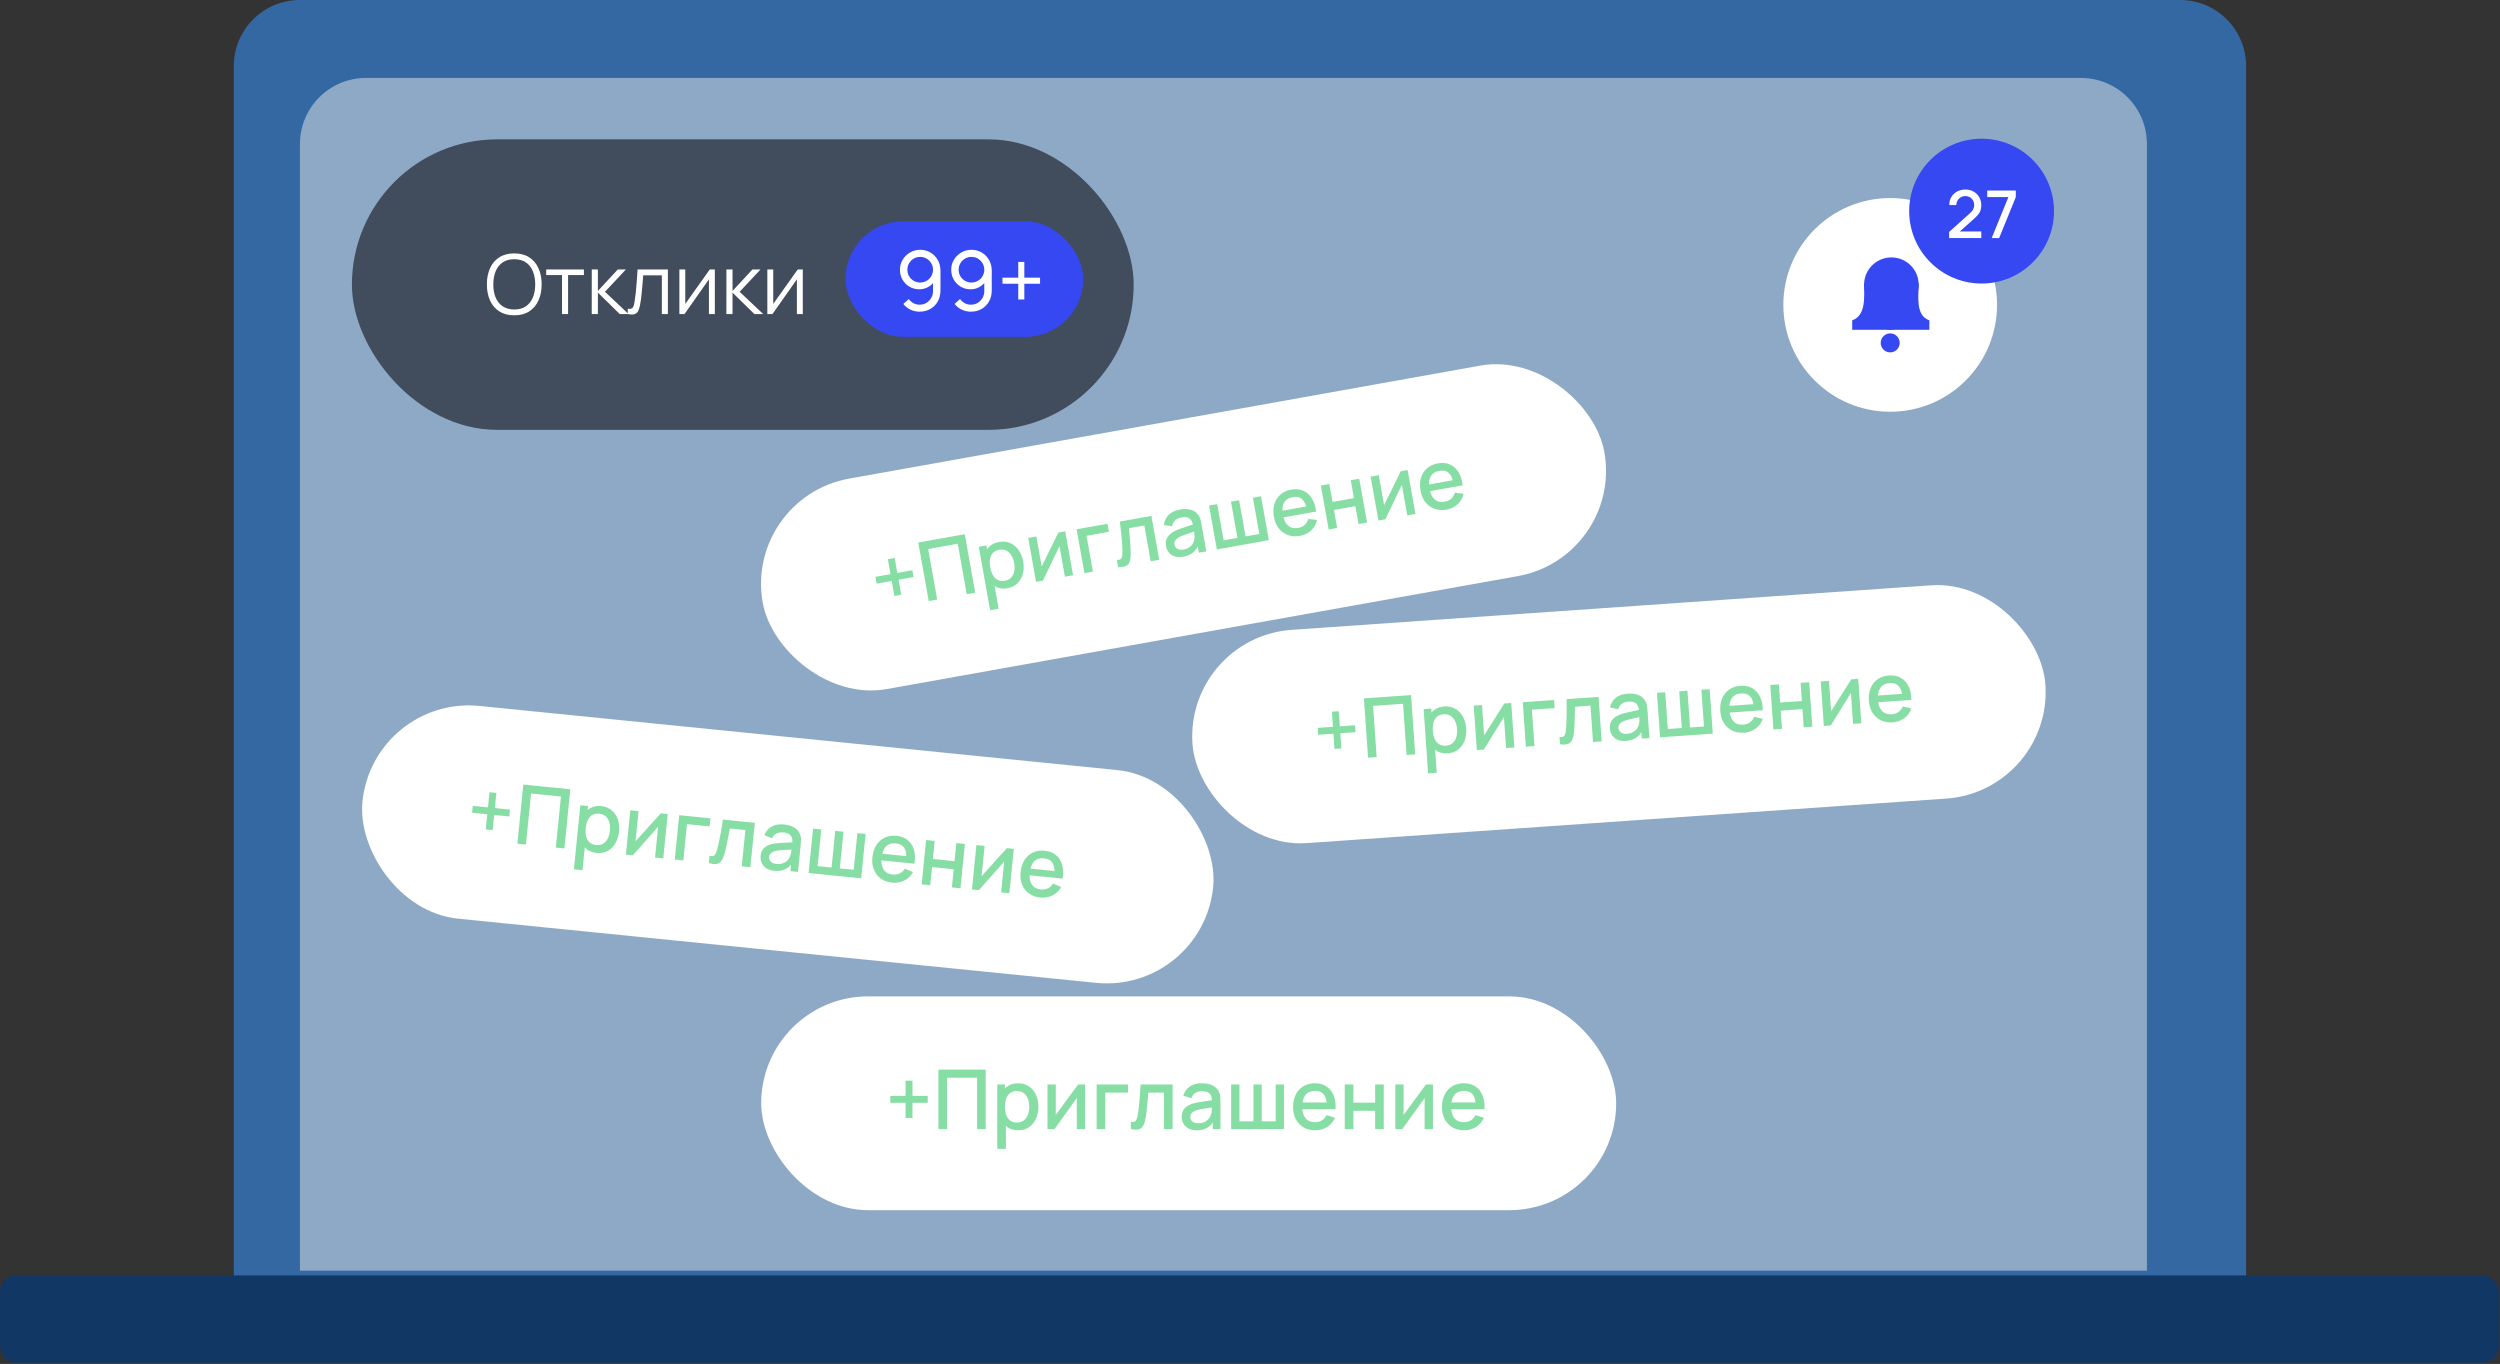
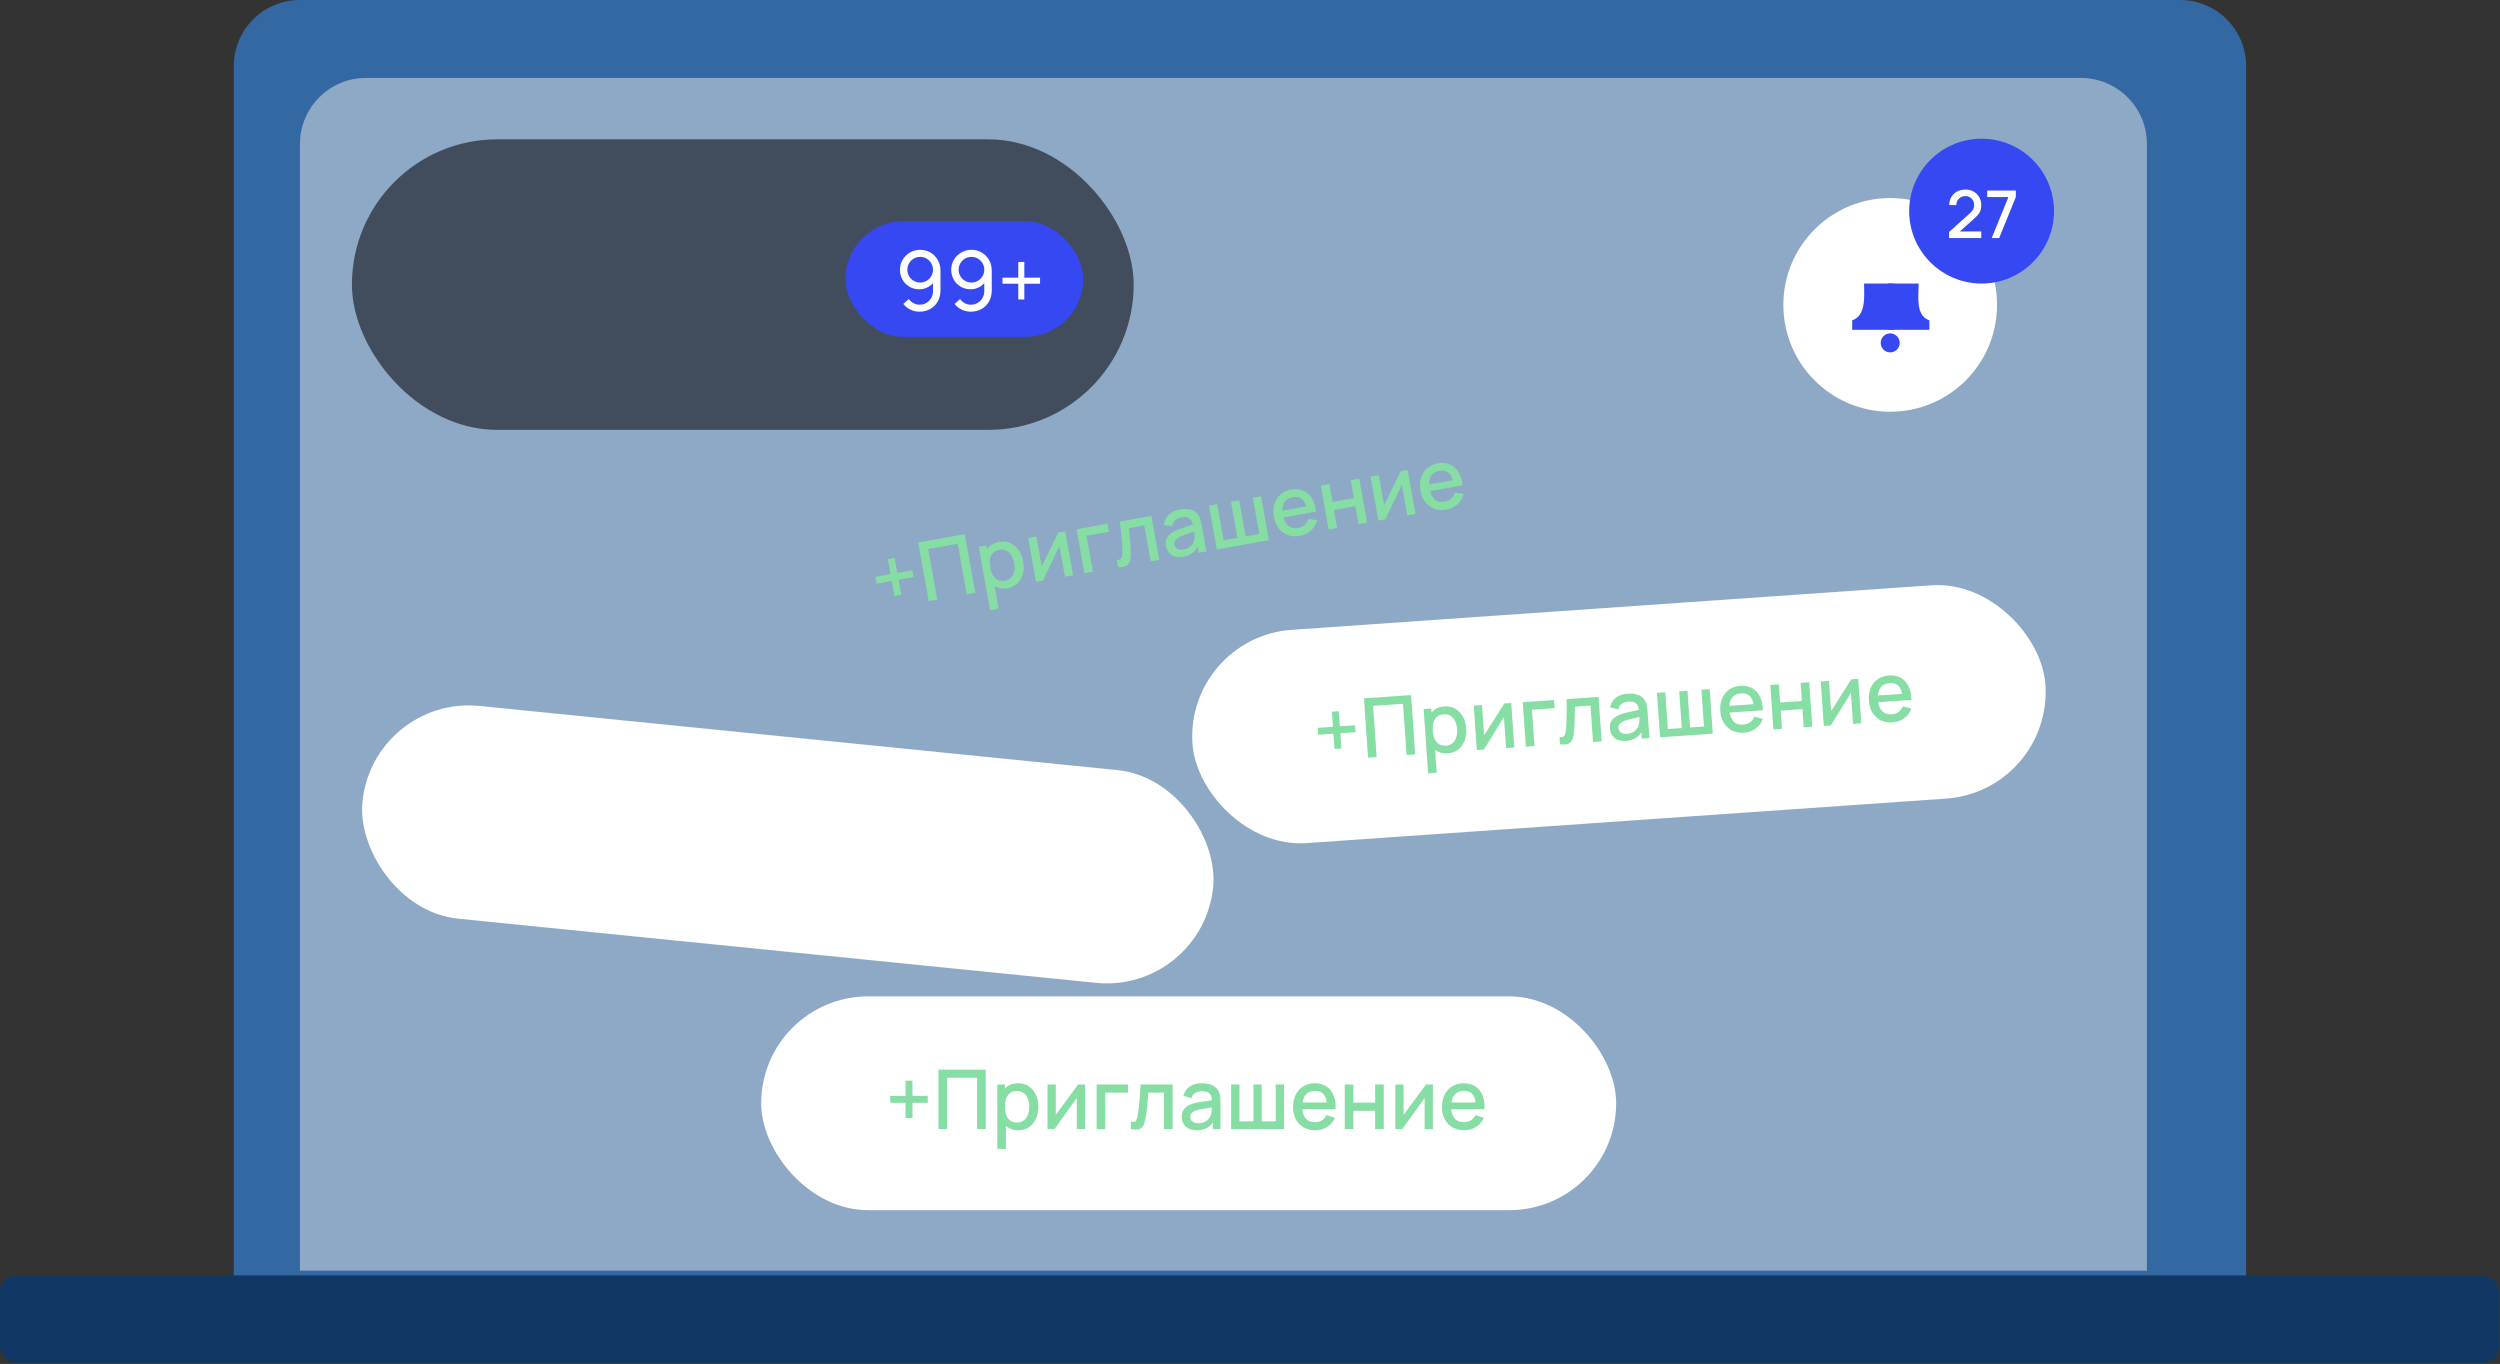
<svg xmlns="http://www.w3.org/2000/svg" width="757" height="413" viewBox="0 0 757 413" fill="none">
  <rect x="0" y="0" width="757" height="413" fill="#333333" stroke="none" />
  <rect y="386.188" width="756.642" height="26.461" rx="5" fill="#033A79" fill-opacity="0.7" />
  <path d="M70.801 20C70.801 8.954 79.755 0 90.801 0H660.119C671.165 0 680.119 8.954 680.119 20V386.188H70.801V20Z" fill="#347FD4" fill-opacity="0.7" />
-   <path d="M90.826 43.6C90.826 32.555 99.78 23.6 110.826 23.6H630.083C641.128 23.6 650.083 32.555 650.083 43.6V384.757H90.826V43.6Z" fill="#EAEAEA" fill-opacity="0.5" />
+   <path d="M90.826 43.6C90.826 32.555 99.78 23.6 110.826 23.6H630.083C641.128 23.6 650.083 32.555 650.083 43.6V384.757H90.826V43.6" fill="#EAEAEA" fill-opacity="0.5" />
  <rect x="358.833" y="192.964" width="258.889" height="64.737" rx="32.368" transform="rotate(-3.983 358.833 192.964)" fill="white" />
  <path d="M404.082 226.782L403.76 222.168L399.146 222.489L399.001 220.394L403.614 220.073L403.295 215.484L405.39 215.338L405.709 219.927L410.311 219.607L410.457 221.702L405.855 222.022L406.176 226.636L404.082 226.782ZM414.245 229.42L412.995 211.463L427.273 210.469L428.523 228.426L425.917 228.607L424.838 213.107L415.772 213.738L416.852 229.238L414.245 229.42ZM438.373 228.116C437.084 228.205 435.982 227.969 435.066 227.406C434.149 226.835 433.428 226.029 432.905 224.988C432.381 223.947 432.073 222.753 431.979 221.406C431.885 220.059 432.021 218.834 432.387 217.731C432.761 216.628 433.359 215.738 434.181 215.063C435.01 214.379 436.061 213.992 437.333 213.904C438.597 213.816 439.707 214.051 440.665 214.611C441.631 215.162 442.4 215.956 442.974 216.994C443.547 218.024 443.88 219.216 443.975 220.571C444.069 221.918 443.904 223.149 443.48 224.264C443.064 225.371 442.421 226.267 441.55 226.955C440.687 227.641 439.628 228.028 438.373 228.116ZM432.429 234.168L431.074 214.715L433.394 214.554L434.068 224.243L434.368 224.222L435.048 233.986L432.429 234.168ZM437.847 225.784C438.678 225.726 439.35 225.466 439.86 225.005C440.38 224.543 440.747 223.945 440.963 223.211C441.187 222.469 441.268 221.653 441.206 220.764C441.145 219.882 440.952 219.094 440.628 218.398C440.312 217.702 439.861 217.161 439.275 216.776C438.688 216.39 437.963 216.228 437.098 216.288C436.283 216.345 435.624 216.591 435.12 217.027C434.624 217.463 434.272 218.047 434.064 218.78C433.864 219.512 433.797 220.344 433.862 221.275C433.927 222.206 434.109 223.02 434.408 223.718C434.707 224.416 435.141 224.949 435.71 225.319C436.278 225.689 436.991 225.844 437.847 225.784ZM457.608 212.868L458.545 226.335L456.039 226.51L455.387 217.145L449.305 226.978L447.185 227.126L446.248 213.659L448.754 213.484L449.393 222.662L455.5 213.014L457.608 212.868ZM462.03 226.092L461.092 212.625L470.569 211.965L470.74 214.422L463.87 214.9L464.636 225.911L462.03 226.092ZM472.376 225.372L472.222 223.165C472.728 223.222 473.105 223.183 473.355 223.048C473.612 222.905 473.792 222.667 473.894 222.334C474.004 222.001 474.087 221.573 474.143 221.051C474.231 220.285 474.292 219.416 474.325 218.445C474.365 217.465 474.387 216.406 474.392 215.27C474.396 214.134 474.388 212.944 474.369 211.701L484.045 211.027L484.983 224.494L482.364 224.676L481.598 213.666L476.884 213.994C476.88 214.654 476.87 215.356 476.855 216.101C476.848 216.837 476.832 217.569 476.808 218.297C476.783 219.025 476.752 219.709 476.712 220.346C476.673 220.984 476.624 221.53 476.563 221.985C476.46 222.895 476.264 223.627 475.977 224.181C475.698 224.727 475.272 225.095 474.701 225.285C474.13 225.484 473.355 225.513 472.376 225.372ZM492.309 224.36C491.311 224.429 490.463 224.305 489.764 223.986C489.065 223.659 488.52 223.204 488.128 222.621C487.744 222.03 487.527 221.368 487.476 220.637C487.429 219.955 487.508 219.348 487.713 218.816C487.918 218.284 488.245 217.822 488.694 217.432C489.142 217.033 489.704 216.697 490.378 216.425C490.965 216.209 491.631 216.008 492.379 215.822C493.126 215.636 493.911 215.456 494.734 215.282C495.566 215.107 496.389 214.933 497.204 214.759L496.293 215.349C496.236 214.292 495.957 213.526 495.456 213.051C494.963 212.568 494.155 212.365 493.033 212.443C492.326 212.493 491.69 212.704 491.122 213.078C490.555 213.443 490.181 214.012 490.001 214.785L487.517 214.206C487.769 213.027 488.337 212.064 489.221 211.318C490.113 210.571 491.336 210.143 492.89 210.035C494.096 209.951 495.158 210.086 496.076 210.44C497.002 210.784 497.704 211.387 498.182 212.248C498.429 212.673 498.594 213.129 498.678 213.617C498.762 214.104 498.824 214.63 498.863 215.195L499.441 223.487L497.134 223.648L496.919 220.568L497.396 220.936C496.911 222.005 496.254 222.824 495.424 223.391C494.603 223.95 493.564 224.272 492.309 224.36ZM492.622 222.195C493.362 222.144 493.989 221.971 494.503 221.676C495.016 221.373 495.421 221.006 495.717 220.577C496.013 220.147 496.195 219.708 496.264 219.26C496.378 218.851 496.426 218.397 496.408 217.897C496.398 217.397 496.382 216.997 496.362 216.697L497.231 216.95C496.417 217.132 495.677 217.296 495.01 217.443C494.344 217.59 493.74 217.732 493.198 217.87C492.664 217.999 492.19 218.145 491.775 218.307C491.426 218.457 491.116 218.629 490.846 218.823C490.584 219.017 490.378 219.244 490.229 219.505C490.089 219.766 490.031 220.074 490.056 220.432C490.08 220.781 490.19 221.099 490.385 221.386C490.58 221.665 490.862 221.879 491.232 222.029C491.602 222.179 492.065 222.234 492.622 222.195ZM502.666 223.263L501.728 209.795L504.235 209.621L505.009 220.744L509.237 220.45L508.462 209.326L510.969 209.152L511.743 220.275L515.958 219.982L515.183 208.858L517.69 208.684L518.628 222.151L502.666 223.263ZM528.113 221.867C526.775 221.96 525.578 221.751 524.523 221.24C523.476 220.719 522.634 219.955 521.996 218.947C521.365 217.93 521.001 216.727 520.905 215.339C520.802 213.868 520.988 212.573 521.461 211.454C521.943 210.334 522.658 209.445 523.606 208.786C524.554 208.127 525.685 207.751 526.999 207.66C528.37 207.564 529.561 207.803 530.569 208.376C531.578 208.941 532.36 209.793 532.915 210.932C533.479 212.07 533.767 213.449 533.78 215.069L531.173 215.251L531.107 214.303C530.982 212.741 530.602 211.607 529.968 210.899C529.343 210.191 528.439 209.878 527.259 209.96C525.954 210.051 525.002 210.53 524.402 211.399C523.803 212.268 523.557 213.48 523.665 215.034C523.768 216.514 524.177 217.638 524.89 218.407C525.603 219.168 526.579 219.505 527.817 219.419C528.632 219.362 529.322 219.13 529.887 218.723C530.459 218.308 530.888 217.743 531.172 217.03L533.785 217.663C533.345 218.904 532.616 219.895 531.598 220.634C530.58 221.365 529.418 221.776 528.113 221.867ZM522.869 215.829L522.727 213.796L532.341 213.127L532.483 215.159L522.869 215.829ZM536.983 220.873L536.045 207.406L538.651 207.224L539.034 212.724L545.605 212.266L545.223 206.767L547.829 206.585L548.767 220.053L546.16 220.234L545.777 214.722L539.205 215.18L539.589 220.692L536.983 220.873ZM562.675 205.551L563.613 219.019L561.107 219.193L560.455 209.829L554.373 219.662L552.253 219.81L551.315 206.342L553.822 206.168L554.461 215.346L560.568 205.698L562.675 205.551ZM573.097 218.734C571.759 218.828 570.562 218.618 569.507 218.107C568.46 217.587 567.618 216.823 566.979 215.815C566.349 214.798 565.985 213.595 565.889 212.207C565.786 210.735 565.972 209.44 566.445 208.321C566.927 207.202 567.642 206.312 568.59 205.653C569.538 204.994 570.669 204.619 571.982 204.527C573.354 204.432 574.544 204.671 575.553 205.244C576.562 205.808 577.344 206.66 577.899 207.799C578.463 208.938 578.751 210.317 578.764 211.937L576.157 212.118L576.091 211.171C575.966 209.609 575.586 208.474 574.952 207.766C574.326 207.058 573.423 206.745 572.243 206.827C570.938 206.918 569.985 207.398 569.386 208.267C568.786 209.136 568.541 210.347 568.649 211.902C568.752 213.382 569.16 214.506 569.874 215.275C570.587 216.036 571.563 216.373 572.801 216.286C573.616 216.23 574.306 215.998 574.87 215.591C575.443 215.175 575.871 214.611 576.156 213.898L578.769 214.53C578.329 215.772 577.6 216.763 576.582 217.502C575.564 218.233 574.402 218.643 573.097 218.734ZM567.852 212.697L567.711 210.664L577.325 209.995L577.467 212.027L567.852 212.697Z" fill="#87DEA4" />
  <rect x="106.559" y="42.195" width="236.719" height="87.965" rx="43.983" fill="#414C5C" />
-   <path d="M155.714 95.475C153.922 95.475 152.41 95.079 151.176 94.287C149.943 93.487 149.01 92.383 148.376 90.975C147.743 89.566 147.426 87.941 147.426 86.1C147.426 84.258 147.743 82.633 148.376 81.225C149.01 79.816 149.943 78.716 151.176 77.925C152.41 77.125 153.922 76.725 155.714 76.725C157.514 76.725 159.026 77.125 160.251 77.925C161.485 78.716 162.418 79.816 163.051 81.225C163.693 82.633 164.014 84.258 164.014 86.1C164.014 87.941 163.693 89.566 163.051 90.975C162.418 92.383 161.485 93.487 160.251 94.287C159.026 95.079 157.514 95.475 155.714 95.475ZM155.714 93.712C157.122 93.712 158.297 93.391 159.239 92.75C160.18 92.108 160.885 91.216 161.351 90.075C161.826 88.925 162.064 87.6 162.064 86.1C162.064 84.6 161.826 83.279 161.351 82.137C160.885 80.996 160.18 80.104 159.239 79.462C158.297 78.821 157.122 78.496 155.714 78.487C154.305 78.487 153.135 78.808 152.201 79.45C151.268 80.091 150.564 80.987 150.089 82.137C149.622 83.279 149.385 84.6 149.376 86.1C149.368 87.6 149.597 88.921 150.064 90.062C150.539 91.196 151.247 92.087 152.189 92.737C153.13 93.379 154.305 93.704 155.714 93.712ZM170.18 95.1V83.3H165.392V81.6H176.805V83.3H172.017V95.1H170.18ZM179.175 95.1L179.188 81.6H181.038V88.1L187.063 81.6H189.513L183.188 88.35L190.338 95.1H187.663L181.038 88.6V95.1H179.175ZM190.096 95.1V93.487C190.596 93.579 190.975 93.558 191.234 93.425C191.5 93.283 191.696 93.05 191.821 92.725C191.946 92.391 192.05 91.979 192.134 91.487C192.267 90.671 192.388 89.771 192.496 88.787C192.605 87.804 192.7 86.721 192.784 85.537C192.875 84.346 192.967 83.033 193.059 81.6H202.234V95.1H200.409V83.362H194.759C194.7 84.246 194.634 85.125 194.559 86C194.484 86.875 194.405 87.716 194.321 88.525C194.246 89.325 194.163 90.062 194.071 90.737C193.98 91.412 193.884 91.996 193.784 92.487C193.634 93.229 193.434 93.821 193.184 94.262C192.942 94.704 192.58 94.996 192.096 95.137C191.613 95.279 190.946 95.266 190.096 95.1ZM216.451 81.6V95.1H214.664V84.587L207.264 95.1H205.714V81.6H207.501V92.025L214.914 81.6H216.451ZM219.947 95.1L219.959 81.6H221.809V88.1L227.834 81.6H230.284L223.959 88.35L231.109 95.1H228.434L221.809 88.6V95.1H219.947ZM243.087 81.6V95.1H241.299V84.587L233.899 95.1H232.349V81.6H234.137V92.025L241.549 81.6H243.087Z" fill="white" />
  <rect x="256" y="67" width="72" height="35" rx="17.5" fill="#3548F2" />
  <path d="M278.638 75.638C279.788 75.638 280.825 75.912 281.75 76.463C282.675 77.013 283.408 77.763 283.95 78.713C284.5 79.662 284.775 80.742 284.775 81.95V87.938C284.775 89.196 284.504 90.308 283.963 91.275C283.421 92.242 282.671 93 281.713 93.55C280.763 94.1 279.671 94.375 278.438 94.375C277.454 94.375 276.533 94.171 275.675 93.763C274.825 93.354 274.104 92.775 273.513 92.025L275.175 90.55C275.542 91.067 276.013 91.483 276.588 91.8C277.163 92.108 277.779 92.263 278.438 92.263C279.238 92.263 279.942 92.071 280.55 91.688C281.167 91.304 281.646 90.804 281.988 90.188C282.338 89.571 282.513 88.904 282.513 88.188V84.575L283 85.125C282.483 85.875 281.821 86.475 281.013 86.925C280.204 87.375 279.325 87.6 278.375 87.6C277.258 87.6 276.258 87.338 275.375 86.812C274.492 86.287 273.792 85.579 273.275 84.688C272.758 83.787 272.5 82.779 272.5 81.662C272.5 80.546 272.779 79.533 273.338 78.625C273.896 77.708 274.638 76.983 275.563 76.45C276.496 75.908 277.521 75.638 278.638 75.638ZM278.638 77.787C277.921 77.787 277.267 77.963 276.675 78.312C276.092 78.654 275.625 79.121 275.275 79.713C274.925 80.296 274.75 80.946 274.75 81.662C274.75 82.379 274.921 83.033 275.263 83.625C275.613 84.208 276.079 84.675 276.663 85.025C277.254 85.375 277.908 85.55 278.625 85.55C279.342 85.55 279.996 85.375 280.588 85.025C281.179 84.675 281.646 84.208 281.988 83.625C282.338 83.033 282.513 82.379 282.513 81.662C282.513 80.954 282.338 80.308 281.988 79.725C281.646 79.133 281.179 78.662 280.588 78.312C280.004 77.963 279.354 77.787 278.638 77.787ZM294.165 75.638C295.315 75.638 296.352 75.912 297.277 76.463C298.202 77.013 298.936 77.763 299.477 78.713C300.027 79.662 300.302 80.742 300.302 81.95V87.938C300.302 89.196 300.032 90.308 299.49 91.275C298.948 92.242 298.198 93 297.24 93.55C296.29 94.1 295.198 94.375 293.965 94.375C292.982 94.375 292.061 94.171 291.202 93.763C290.352 93.354 289.632 92.775 289.04 92.025L290.702 90.55C291.069 91.067 291.54 91.483 292.115 91.8C292.69 92.108 293.307 92.263 293.965 92.263C294.765 92.263 295.469 92.071 296.077 91.688C296.694 91.304 297.173 90.804 297.515 90.188C297.865 89.571 298.04 88.904 298.04 88.188V84.575L298.527 85.125C298.011 85.875 297.348 86.475 296.54 86.925C295.732 87.375 294.852 87.6 293.902 87.6C292.786 87.6 291.786 87.338 290.902 86.812C290.019 86.287 289.319 85.579 288.802 84.688C288.286 83.787 288.027 82.779 288.027 81.662C288.027 80.546 288.307 79.533 288.865 78.625C289.423 77.708 290.165 76.983 291.09 76.45C292.023 75.908 293.048 75.638 294.165 75.638ZM294.165 77.787C293.448 77.787 292.794 77.963 292.202 78.312C291.619 78.654 291.152 79.121 290.802 79.713C290.452 80.296 290.277 80.946 290.277 81.662C290.277 82.379 290.448 83.033 290.79 83.625C291.14 84.208 291.607 84.675 292.19 85.025C292.782 85.375 293.436 85.55 294.152 85.55C294.869 85.55 295.523 85.375 296.115 85.025C296.707 84.675 297.173 84.208 297.515 83.625C297.865 83.033 298.04 82.379 298.04 81.662C298.04 80.954 297.865 80.308 297.515 79.725C297.173 79.133 296.707 78.662 296.115 78.312C295.532 77.963 294.882 77.787 294.165 77.787ZM308.33 90.688V85.912H303.555V84.075H308.33V79.312H310.167V84.075H314.93V85.912H310.167V90.688H308.33Z" fill="white" />
-   <rect x="225.253" y="150.627" width="258.889" height="64.737" rx="32.368" transform="rotate(-10.149 225.253 150.627)" fill="white" />
  <path d="M270.828 180.47L270.013 175.917L265.461 176.732L265.091 174.665L269.643 173.85L268.833 169.322L270.9 168.952L271.711 173.48L276.251 172.667L276.621 174.734L272.081 175.547L272.896 180.1L270.828 180.47ZM281.217 182.001L278.045 164.282L292.134 161.76L295.305 179.478L292.734 179.939L289.996 164.644L281.051 166.246L283.788 181.54L281.217 182.001ZM305.065 178.112C303.793 178.34 302.672 178.223 301.7 177.762C300.727 177.293 299.925 176.569 299.292 175.59C298.66 174.611 298.225 173.457 297.987 172.128C297.749 170.8 297.753 169.567 297.998 168.431C298.252 167.294 298.751 166.345 299.495 165.585C300.246 164.816 301.249 164.319 302.504 164.094C303.751 163.871 304.881 163.986 305.893 164.44C306.912 164.884 307.763 165.591 308.444 166.561C309.125 167.523 309.584 168.672 309.824 170.009C310.062 171.338 310.03 172.58 309.729 173.735C309.434 174.879 308.891 175.84 308.099 176.617C307.315 177.392 306.303 177.891 305.065 178.112ZM299.805 184.768L296.369 165.573L298.658 165.164L300.369 174.724L300.664 174.671L302.389 184.306L299.805 184.768ZM304.291 175.851C305.112 175.704 305.751 175.374 306.209 174.86C306.676 174.345 306.977 173.711 307.113 172.958C307.256 172.196 307.249 171.376 307.092 170.498C306.937 169.629 306.66 168.866 306.263 168.209C305.874 167.55 305.368 167.061 304.743 166.741C304.119 166.421 303.38 166.337 302.527 166.49C301.723 166.634 301.094 166.95 300.639 167.438C300.193 167.924 299.906 168.543 299.778 169.293C299.658 170.043 299.68 170.877 299.845 171.796C300.009 172.715 300.278 173.505 300.65 174.166C301.022 174.827 301.511 175.311 302.116 175.618C302.722 175.924 303.447 176.002 304.291 175.851ZM322.55 160.887L324.929 174.175L322.456 174.618L320.802 165.378L315.812 175.808L313.72 176.182L311.341 162.893L313.814 162.451L315.435 171.507L320.471 161.259L322.55 160.887ZM328.368 173.56L325.989 160.271L335.34 158.597L335.774 161.021L328.994 162.235L330.939 173.1L328.368 173.56ZM338.576 171.732L338.187 169.554C338.695 169.557 339.066 169.477 339.3 169.317C339.54 169.147 339.693 168.891 339.759 168.549C339.833 168.206 339.87 167.772 339.869 167.247C339.875 166.475 339.842 165.605 339.77 164.636C339.705 163.657 339.613 162.603 339.495 161.472C339.378 160.342 339.242 159.16 339.089 157.926L348.637 156.217L351.016 169.505L348.432 169.968L346.487 159.103L341.836 159.936C341.903 160.593 341.969 161.292 342.034 162.034C342.106 162.766 342.169 163.495 342.223 164.222C342.277 164.949 342.318 165.632 342.348 166.27C342.377 166.908 342.387 167.456 342.376 167.916C342.37 168.831 342.255 169.58 342.029 170.162C341.81 170.735 341.426 171.146 340.878 171.396C340.332 171.655 339.565 171.767 338.576 171.732ZM358.285 168.585C357.301 168.761 356.444 168.728 355.715 168.486C354.985 168.236 354.394 167.843 353.942 167.305C353.497 166.759 353.21 166.124 353.081 165.402C352.96 164.73 352.973 164.118 353.12 163.567C353.267 163.016 353.543 162.522 353.947 162.085C354.35 161.641 354.872 161.247 355.513 160.903C356.073 160.625 356.715 160.354 357.437 160.089C358.16 159.824 358.922 159.561 359.722 159.299C360.529 159.036 361.329 158.774 362.121 158.514L361.278 159.198C361.108 158.154 360.749 157.422 360.2 157.004C359.657 156.576 358.833 156.461 357.725 156.66C357.028 156.785 356.417 157.063 355.894 157.496C355.369 157.92 355.058 158.526 354.962 159.313L352.431 159.004C352.555 157.805 353.016 156.787 353.814 155.95C354.621 155.112 355.791 154.555 357.325 154.281C358.514 154.068 359.584 154.088 360.536 154.341C361.493 154.584 362.256 155.108 362.823 155.912C363.114 156.309 363.328 156.745 363.464 157.22C363.6 157.695 363.717 158.211 363.817 158.769L365.282 166.952L363.006 167.359L362.462 164.32L362.975 164.634C362.608 165.75 362.042 166.634 361.279 167.287C360.522 167.931 359.524 168.363 358.285 168.585ZM358.364 166.4C359.094 166.269 359.699 166.029 360.178 165.681C360.656 165.325 361.019 164.917 361.267 164.458C361.515 163.998 361.649 163.543 361.67 163.09C361.739 162.672 361.738 162.215 361.666 161.719C361.602 161.223 361.544 160.827 361.491 160.532L362.383 160.689C361.593 160.958 360.875 161.201 360.228 161.418C359.581 161.636 358.996 161.842 358.472 162.037C357.955 162.223 357.499 162.419 357.104 162.625C356.773 162.811 356.484 163.015 356.236 163.238C355.996 163.458 355.816 163.706 355.696 163.982C355.584 164.256 355.56 164.569 355.623 164.922C355.685 165.266 355.828 165.571 356.053 165.835C356.277 166.092 356.581 166.274 356.964 166.383C357.348 166.493 357.814 166.498 358.364 166.4ZM368.465 166.382L366.086 153.093L368.559 152.65L370.524 163.626L374.695 162.879L372.73 151.904L375.204 151.461L377.168 162.436L381.327 161.692L379.362 150.716L381.836 150.274L384.214 163.562L368.465 166.382ZM393.615 162.261C392.294 162.497 391.082 162.418 389.978 162.023C388.881 161.618 387.962 160.949 387.219 160.015C386.483 159.072 385.992 157.915 385.747 156.545C385.487 155.093 385.532 153.786 385.883 152.622C386.241 151.458 386.857 150.497 387.729 149.739C388.6 148.982 389.684 148.488 390.98 148.256C392.334 148.013 393.543 148.123 394.608 148.584C395.671 149.037 396.54 149.8 397.214 150.873C397.897 151.945 398.332 153.285 398.518 154.894L395.947 155.354L395.779 154.419C395.487 152.88 394.987 151.793 394.281 151.157C393.583 150.52 392.651 150.306 391.486 150.514C390.199 150.745 389.303 151.324 388.801 152.252C388.298 153.18 388.184 154.411 388.459 155.945C388.72 157.406 389.247 158.48 390.039 159.167C390.829 159.847 391.835 160.078 393.058 159.859C393.861 159.715 394.522 159.41 395.04 158.945C395.565 158.47 395.93 157.863 396.136 157.123L398.802 157.472C398.498 158.754 397.88 159.817 396.947 160.661C396.013 161.497 394.902 162.03 393.615 162.261ZM387.752 156.821L387.393 154.816L396.879 153.117L397.239 155.123L387.752 156.821ZM402.326 160.32L399.947 147.032L402.519 146.571L403.49 151.997L409.974 150.837L409.003 145.41L411.575 144.95L413.954 158.239L411.382 158.699L410.408 153.261L403.924 154.421L404.898 159.86L402.326 160.32ZM426.224 142.327L428.603 155.616L426.13 156.059L424.476 146.818L419.486 157.248L417.394 157.623L415.015 144.334L417.488 143.891L419.11 152.947L424.145 142.7L426.224 142.327ZM438.002 154.315C436.681 154.551 435.469 154.472 434.365 154.077C433.269 153.672 432.349 153.003 431.606 152.069C430.87 151.126 430.379 149.969 430.134 148.599C429.874 147.147 429.919 145.84 430.27 144.676C430.629 143.512 431.244 142.551 432.116 141.794C432.988 141.036 434.072 140.542 435.368 140.31C436.721 140.067 437.93 140.177 438.995 140.638C440.058 141.091 440.927 141.854 441.601 142.927C442.284 143.999 442.719 145.339 442.905 146.948L440.334 147.408L440.166 146.473C439.874 144.934 439.374 143.847 438.668 143.211C437.97 142.574 437.038 142.36 435.874 142.568C434.586 142.799 433.69 143.378 433.188 144.306C432.685 145.235 432.571 146.466 432.846 147.999C433.107 149.46 433.634 150.534 434.426 151.222C435.216 151.901 436.223 152.132 437.445 151.913C438.249 151.769 438.909 151.464 439.427 150.999C439.952 150.524 440.317 149.917 440.523 149.178L443.189 149.526C442.885 150.808 442.267 151.871 441.334 152.715C440.401 153.551 439.29 154.084 438.002 154.315ZM432.139 148.875L431.78 146.87L441.267 145.171L441.626 147.177L432.139 148.875Z" fill="#87DEA4" />
  <rect x="112.994" y="210.522" width="258.889" height="64.737" rx="32.368" transform="rotate(5.744 112.994 210.522)" fill="white" />
-   <path d="M147.082 251.16L147.545 246.558L142.943 246.095L143.153 244.005L147.755 244.468L148.215 239.891L150.305 240.102L149.844 244.679L154.434 245.14L154.223 247.23L149.634 246.768L149.171 251.37L147.082 251.16ZM156.654 255.477L158.455 237.567L172.696 239L170.894 256.909L168.295 256.648L169.85 241.188L160.808 240.279L159.253 255.738L156.654 255.477ZM180.655 258.268C179.37 258.139 178.323 257.719 177.515 257.01C176.708 256.292 176.134 255.376 175.794 254.261C175.454 253.147 175.351 251.918 175.486 250.574C175.621 249.231 175.962 248.047 176.509 247.021C177.065 245.997 177.804 245.221 178.729 244.694C179.662 244.16 180.763 243.957 182.031 244.084C183.291 244.211 184.346 244.631 185.196 245.345C186.055 246.051 186.679 246.964 187.069 248.084C187.459 249.195 187.587 250.426 187.451 251.778C187.316 253.121 186.945 254.307 186.339 255.335C185.743 256.355 184.957 257.13 183.982 257.66C183.016 258.191 181.907 258.394 180.655 258.268ZM173.774 263.229L175.725 243.827L178.039 244.06L177.067 253.723L177.365 253.753L176.385 263.492L173.774 263.229ZM180.53 255.881C181.36 255.964 182.065 255.822 182.646 255.453C183.236 255.085 183.7 254.558 184.037 253.872C184.383 253.178 184.601 252.387 184.69 251.5C184.778 250.621 184.721 249.812 184.52 249.071C184.326 248.331 183.973 247.722 183.46 247.243C182.947 246.764 182.259 246.482 181.397 246.395C180.584 246.313 179.893 246.445 179.322 246.789C178.759 247.135 178.314 247.651 177.985 248.338C177.665 249.026 177.458 249.835 177.364 250.763C177.271 251.692 177.313 252.525 177.49 253.263C177.667 254.002 178.004 254.601 178.502 255.061C179 255.522 179.676 255.795 180.53 255.881ZM202.189 246.489L200.838 259.921L198.338 259.67L199.278 250.329L191.622 258.994L189.508 258.781L190.859 245.349L193.359 245.601L192.438 254.754L200.087 246.277L202.189 246.489ZM204.314 260.271L205.665 246.839L215.117 247.789L214.871 250.239L208.018 249.55L206.913 260.532L204.314 260.271ZM214.633 261.309L214.854 259.107C215.342 259.249 215.721 259.274 215.99 259.184C216.268 259.086 216.485 258.882 216.642 258.571C216.807 258.261 216.961 257.854 217.104 257.349C217.321 256.608 217.527 255.762 217.724 254.81C217.929 253.851 218.13 252.812 218.326 251.693C218.523 250.573 218.716 249.399 218.907 248.17L228.558 249.141L227.207 262.573L224.595 262.311L225.7 251.329L220.998 250.856C220.883 251.506 220.755 252.196 220.614 252.928C220.483 253.652 220.343 254.37 220.196 255.084C220.049 255.798 219.902 256.466 219.756 257.088C219.61 257.71 219.468 258.24 219.332 258.678C219.076 259.557 218.76 260.246 218.383 260.744C218.015 261.234 217.534 261.525 216.939 261.616C216.342 261.715 215.574 261.613 214.633 261.309ZM234.45 263.679C233.455 263.579 232.64 263.313 232.005 262.88C231.371 262.44 230.91 261.899 230.623 261.259C230.345 260.611 230.242 259.922 230.316 259.193C230.384 258.513 230.564 257.928 230.857 257.438C231.149 256.948 231.549 256.549 232.058 256.24C232.567 255.922 233.177 255.686 233.888 255.532C234.502 255.418 235.193 255.332 235.961 255.276C236.729 255.219 237.533 255.174 238.374 255.141C239.223 255.109 240.064 255.077 240.897 255.043L239.899 255.471C240.021 254.419 239.876 253.617 239.463 253.065C239.058 252.505 238.296 252.169 237.177 252.056C236.472 251.985 235.809 252.086 235.187 252.358C234.566 252.623 234.101 253.12 233.793 253.851L231.443 252.861C231.89 251.742 232.613 250.889 233.61 250.303C234.615 249.717 235.893 249.502 237.443 249.658C238.646 249.779 239.669 250.091 240.515 250.595C241.37 251.092 241.96 251.804 242.285 252.733C242.456 253.194 242.542 253.672 242.543 254.166C242.543 254.66 242.515 255.189 242.459 255.753L241.627 264.024L239.326 263.792L239.635 260.72L240.042 261.164C239.383 262.136 238.597 262.831 237.684 263.25C236.78 263.662 235.702 263.805 234.45 263.679ZM235.124 261.598C235.862 261.673 236.509 261.608 237.066 261.404C237.623 261.192 238.084 260.9 238.448 260.526C238.812 260.152 239.066 259.75 239.21 259.321C239.391 258.937 239.515 258.497 239.582 258.002C239.656 257.507 239.709 257.11 239.739 256.811L240.553 257.207C239.72 257.249 238.963 257.286 238.281 257.318C237.599 257.35 236.98 257.388 236.423 257.433C235.875 257.47 235.382 257.533 234.946 257.623C234.577 257.712 234.243 257.829 233.943 257.975C233.652 258.121 233.411 258.311 233.22 258.543C233.038 258.776 232.929 259.07 232.893 259.427C232.858 259.775 232.912 260.107 233.056 260.423C233.201 260.731 233.443 260.99 233.782 261.2C234.121 261.41 234.569 261.543 235.124 261.598ZM244.844 264.348L246.195 250.915L248.695 251.167L247.579 262.261L251.795 262.685L252.911 251.591L255.411 251.842L254.295 262.936L258.499 263.359L259.615 252.265L262.115 252.517L260.763 265.949L244.844 264.348ZM270.161 267.271C268.826 267.137 267.682 266.729 266.729 266.046C265.784 265.357 265.083 264.461 264.624 263.36C264.175 262.251 264.02 261.004 264.159 259.619C264.306 258.152 264.708 256.907 265.364 255.884C266.028 254.862 266.883 254.106 267.929 253.617C268.974 253.127 270.152 252.948 271.462 253.08C272.831 253.218 273.963 253.654 274.861 254.389C275.759 255.116 276.386 256.088 276.741 257.305C277.105 258.522 277.156 259.93 276.894 261.529L274.295 261.267L274.39 260.322C274.53 258.761 274.348 257.579 273.842 256.774C273.345 255.97 272.508 255.509 271.331 255.391C270.029 255.26 269.009 255.572 268.272 256.327C267.534 257.082 267.087 258.235 266.931 259.785C266.783 261.261 266.995 262.438 267.568 263.317C268.143 264.187 269.047 264.684 270.283 264.808C271.095 264.89 271.814 264.778 272.44 264.473C273.074 264.159 273.592 263.676 273.993 263.021L276.461 264.086C275.818 265.235 274.932 266.088 273.804 266.645C272.677 267.193 271.462 267.402 270.161 267.271ZM266.012 260.434L266.216 258.407L275.805 259.371L275.601 261.398L266.012 260.434ZM279.07 267.79L280.422 254.358L283.021 254.62L282.469 260.104L289.024 260.764L289.575 255.279L292.175 255.54L290.824 268.973L288.224 268.711L288.777 263.214L282.223 262.555L281.67 268.052L279.07 267.79ZM306.983 257.03L305.632 270.462L303.132 270.211L304.071 260.87L296.416 269.535L294.301 269.322L295.652 255.89L298.152 256.142L297.231 265.295L304.881 256.818L306.983 257.03ZM315.027 271.784C313.692 271.65 312.548 271.241 311.595 270.559C310.651 269.87 309.949 268.974 309.491 267.873C309.041 266.764 308.886 265.517 309.025 264.132C309.173 262.665 309.574 261.42 310.23 260.397C310.894 259.375 311.749 258.619 312.795 258.13C313.841 257.64 315.019 257.461 316.329 257.593C317.697 257.731 318.83 258.167 319.727 258.902C320.626 259.629 321.253 260.601 321.608 261.818C321.971 263.035 322.022 264.443 321.761 266.042L319.161 265.78L319.256 264.835C319.396 263.274 319.214 262.092 318.709 261.287C318.212 260.483 317.374 260.022 316.197 259.904C314.895 259.773 313.875 260.085 313.138 260.84C312.4 261.595 311.953 262.748 311.798 264.298C311.649 265.774 311.862 266.951 312.435 267.83C313.009 268.7 313.914 269.197 315.149 269.321C315.962 269.403 316.681 269.291 317.306 268.986C317.941 268.672 318.458 268.189 318.859 267.534L321.327 268.599C320.684 269.748 319.799 270.601 318.671 271.158C317.543 271.706 316.329 271.915 315.027 271.784ZM310.878 264.947L311.082 262.92L320.671 263.884L320.467 265.911L310.878 264.947Z" fill="#87DEA4" />
  <rect x="230.491" y="301.703" width="258.889" height="64.737" rx="32.368" fill="white" />
  <path d="M274.201 338.546V333.921H269.576V331.821H274.201V327.221H276.301V331.821H280.914V333.921H276.301V338.546H274.201ZM284.157 341.883V323.883H298.47V341.883H295.857V326.346H286.77V341.883H284.157ZM308.317 342.258C307.025 342.258 305.942 341.946 305.067 341.321C304.192 340.687 303.529 339.833 303.079 338.758C302.629 337.683 302.404 336.471 302.404 335.121C302.404 333.771 302.625 332.558 303.067 331.483C303.517 330.408 304.175 329.562 305.042 328.946C305.917 328.321 306.992 328.008 308.267 328.008C309.534 328.008 310.625 328.321 311.542 328.946C312.467 329.562 313.179 330.408 313.679 331.483C314.179 332.55 314.429 333.762 314.429 335.121C314.429 336.471 314.179 337.687 313.679 338.771C313.188 339.846 312.484 340.696 311.567 341.321C310.659 341.946 309.575 342.258 308.317 342.258ZM301.967 347.883V328.383H304.292V338.096H304.592V347.883H301.967ZM307.954 339.896C308.788 339.896 309.475 339.683 310.017 339.258C310.567 338.833 310.975 338.262 311.242 337.546C311.517 336.821 311.654 336.012 311.654 335.121C311.654 334.237 311.517 333.437 311.242 332.721C310.975 332.004 310.563 331.433 310.004 331.008C309.446 330.583 308.734 330.371 307.867 330.371C307.05 330.371 306.375 330.571 305.842 330.971C305.317 331.371 304.925 331.929 304.667 332.646C304.417 333.362 304.292 334.187 304.292 335.121C304.292 336.054 304.417 336.879 304.667 337.596C304.917 338.312 305.313 338.875 305.854 339.283C306.396 339.692 307.096 339.896 307.954 339.896ZM328.564 328.383V341.883H326.052V332.496L319.302 341.883H317.177V328.383H319.689V337.583L326.452 328.383H328.564ZM332.058 341.883V328.383H341.558V330.846H334.67V341.883H332.058ZM342.429 341.883V339.671C342.929 339.762 343.308 339.75 343.566 339.633C343.833 339.508 344.029 339.283 344.154 338.958C344.287 338.633 344.4 338.212 344.491 337.696C344.633 336.937 344.754 336.075 344.854 335.108C344.962 334.133 345.058 333.079 345.141 331.946C345.225 330.812 345.3 329.625 345.366 328.383H355.066V341.883H352.441V330.846H347.716C347.666 331.504 347.608 332.204 347.541 332.946C347.483 333.679 347.416 334.408 347.341 335.133C347.266 335.858 347.187 336.537 347.104 337.171C347.02 337.804 346.933 338.346 346.841 338.796C346.675 339.696 346.429 340.412 346.104 340.946C345.787 341.471 345.337 341.808 344.754 341.958C344.17 342.117 343.395 342.092 342.429 341.883ZM362.384 342.258C361.384 342.258 360.546 342.075 359.871 341.708C359.196 341.333 358.684 340.842 358.334 340.233C357.992 339.617 357.821 338.942 357.821 338.208C357.821 337.525 357.942 336.925 358.184 336.408C358.425 335.892 358.784 335.454 359.259 335.096C359.734 334.729 360.317 334.433 361.009 334.208C361.609 334.033 362.288 333.879 363.046 333.746C363.805 333.612 364.6 333.487 365.434 333.371C366.275 333.254 367.109 333.137 367.934 333.021L366.984 333.546C367 332.487 366.775 331.704 366.309 331.196C365.85 330.679 365.059 330.421 363.934 330.421C363.225 330.421 362.575 330.587 361.984 330.921C361.392 331.246 360.98 331.787 360.746 332.546L358.309 331.796C358.642 330.637 359.275 329.717 360.209 329.033C361.15 328.35 362.4 328.008 363.959 328.008C365.167 328.008 366.217 328.217 367.109 328.633C368.009 329.042 368.667 329.692 369.084 330.583C369.3 331.025 369.434 331.492 369.484 331.983C369.534 332.475 369.559 333.004 369.559 333.571V341.883H367.246V338.796L367.696 339.196C367.138 340.229 366.425 341 365.559 341.508C364.7 342.008 363.642 342.258 362.384 342.258ZM362.846 340.121C363.588 340.121 364.225 339.992 364.759 339.733C365.292 339.467 365.721 339.129 366.046 338.721C366.371 338.312 366.584 337.887 366.684 337.446C366.825 337.046 366.905 336.596 366.921 336.096C366.946 335.596 366.959 335.196 366.959 334.896L367.809 335.208C366.984 335.333 366.234 335.446 365.559 335.546C364.884 335.646 364.271 335.746 363.721 335.846C363.18 335.937 362.696 336.05 362.271 336.183C361.913 336.308 361.592 336.458 361.309 336.633C361.034 336.808 360.813 337.021 360.646 337.271C360.488 337.521 360.409 337.825 360.409 338.183C360.409 338.533 360.496 338.858 360.671 339.158C360.846 339.45 361.113 339.683 361.471 339.858C361.83 340.033 362.288 340.121 362.846 340.121ZM372.792 341.883V328.383H375.305V339.533H379.542V328.383H382.055V339.533H386.28V328.383H388.792V341.883H372.792ZM398.275 342.258C396.933 342.258 395.754 341.967 394.737 341.383C393.729 340.792 392.941 339.971 392.375 338.921C391.816 337.862 391.537 336.637 391.537 335.246C391.537 333.771 391.812 332.492 392.362 331.408C392.92 330.325 393.695 329.487 394.687 328.896C395.679 328.304 396.833 328.008 398.15 328.008C399.525 328.008 400.695 328.329 401.662 328.971C402.629 329.604 403.35 330.508 403.825 331.683C404.308 332.858 404.5 334.254 404.4 335.871H401.787V334.921C401.77 333.354 401.47 332.196 400.887 331.446C400.312 330.696 399.433 330.321 398.25 330.321C396.941 330.321 395.958 330.733 395.3 331.558C394.641 332.383 394.312 333.575 394.312 335.133C394.312 336.617 394.641 337.767 395.3 338.583C395.958 339.392 396.908 339.796 398.15 339.796C398.966 339.796 399.67 339.612 400.262 339.246C400.862 338.871 401.329 338.337 401.662 337.646L404.225 338.458C403.7 339.667 402.904 340.604 401.837 341.271C400.77 341.929 399.583 342.258 398.275 342.258ZM393.462 335.871V333.833H403.1V335.871H393.462ZM407.192 341.883V328.383H409.804V333.896H416.392V328.383H419.004V341.883H416.392V336.358H409.804V341.883H407.192ZM433.887 328.383V341.883H431.374V332.496L424.624 341.883H422.499V328.383H425.012V337.583L431.774 328.383H433.887ZM443.367 342.258C442.026 342.258 440.847 341.967 439.83 341.383C438.822 340.792 438.034 339.971 437.467 338.921C436.909 337.862 436.63 336.637 436.63 335.246C436.63 333.771 436.905 332.492 437.455 331.408C438.013 330.325 438.788 329.487 439.78 328.896C440.772 328.304 441.926 328.008 443.242 328.008C444.617 328.008 445.788 328.329 446.755 328.971C447.722 329.604 448.442 330.508 448.917 331.683C449.401 332.858 449.592 334.254 449.492 335.871H446.88V334.921C446.863 333.354 446.563 332.196 445.98 331.446C445.405 330.696 444.526 330.321 443.342 330.321C442.034 330.321 441.051 330.733 440.392 331.558C439.734 332.383 439.405 333.575 439.405 335.133C439.405 336.617 439.734 337.767 440.392 338.583C441.051 339.392 442.001 339.796 443.242 339.796C444.059 339.796 444.763 339.612 445.355 339.246C445.955 338.871 446.422 338.337 446.755 337.646L449.317 338.458C448.792 339.667 447.997 340.604 446.93 341.271C445.863 341.929 444.676 342.258 443.367 342.258ZM438.555 335.871V333.833H448.192V335.871H438.555Z" fill="#87DEA4" />
  <circle cx="572.351" cy="92.323" r="32.351" fill="white" />
-   <circle cx="572.71" cy="86.213" r="8.267" fill="#3548F2" />
  <path d="M560.848 96.996C565.162 95.559 564.443 89.448 564.443 85.853H573.429V99.872H560.848V96.996Z" fill="#3548F2" />
  <path d="M584.213 96.996C579.899 95.559 580.978 89.448 580.978 85.853H571.632V99.872H584.213V96.996Z" fill="#3548F2" />
  <circle cx="572.351" cy="103.826" r="2.876" fill="#3548F2" />
  <circle cx="600.029" cy="63.927" r="21.927" fill="#3548F2" />
  <path d="M590.191 72.081L590.201 70.221L596.471 64.601C596.978 64.154 597.321 63.727 597.501 63.321C597.688 62.914 597.781 62.507 597.781 62.101C597.781 61.587 597.668 61.127 597.441 60.721C597.214 60.307 596.901 59.981 596.501 59.741C596.101 59.501 595.641 59.381 595.121 59.381C594.588 59.381 594.111 59.507 593.691 59.761C593.278 60.007 592.954 60.337 592.721 60.751C592.488 61.164 592.374 61.611 592.381 62.091H590.241C590.241 61.157 590.451 60.341 590.871 59.641C591.298 58.934 591.881 58.384 592.621 57.991C593.361 57.591 594.208 57.391 595.161 57.391C596.068 57.391 596.881 57.597 597.601 58.011C598.321 58.417 598.888 58.977 599.301 59.691C599.721 60.404 599.931 61.217 599.931 62.131C599.931 62.791 599.844 63.351 599.671 63.811C599.498 64.271 599.238 64.697 598.891 65.091C598.544 65.484 598.111 65.911 597.591 66.371L592.751 70.691L592.521 70.091H599.931V72.081H590.191ZM603.079 72.091L608.139 59.681H601.729V57.691H610.389V59.681L605.339 72.091H603.079Z" fill="white" />
</svg>